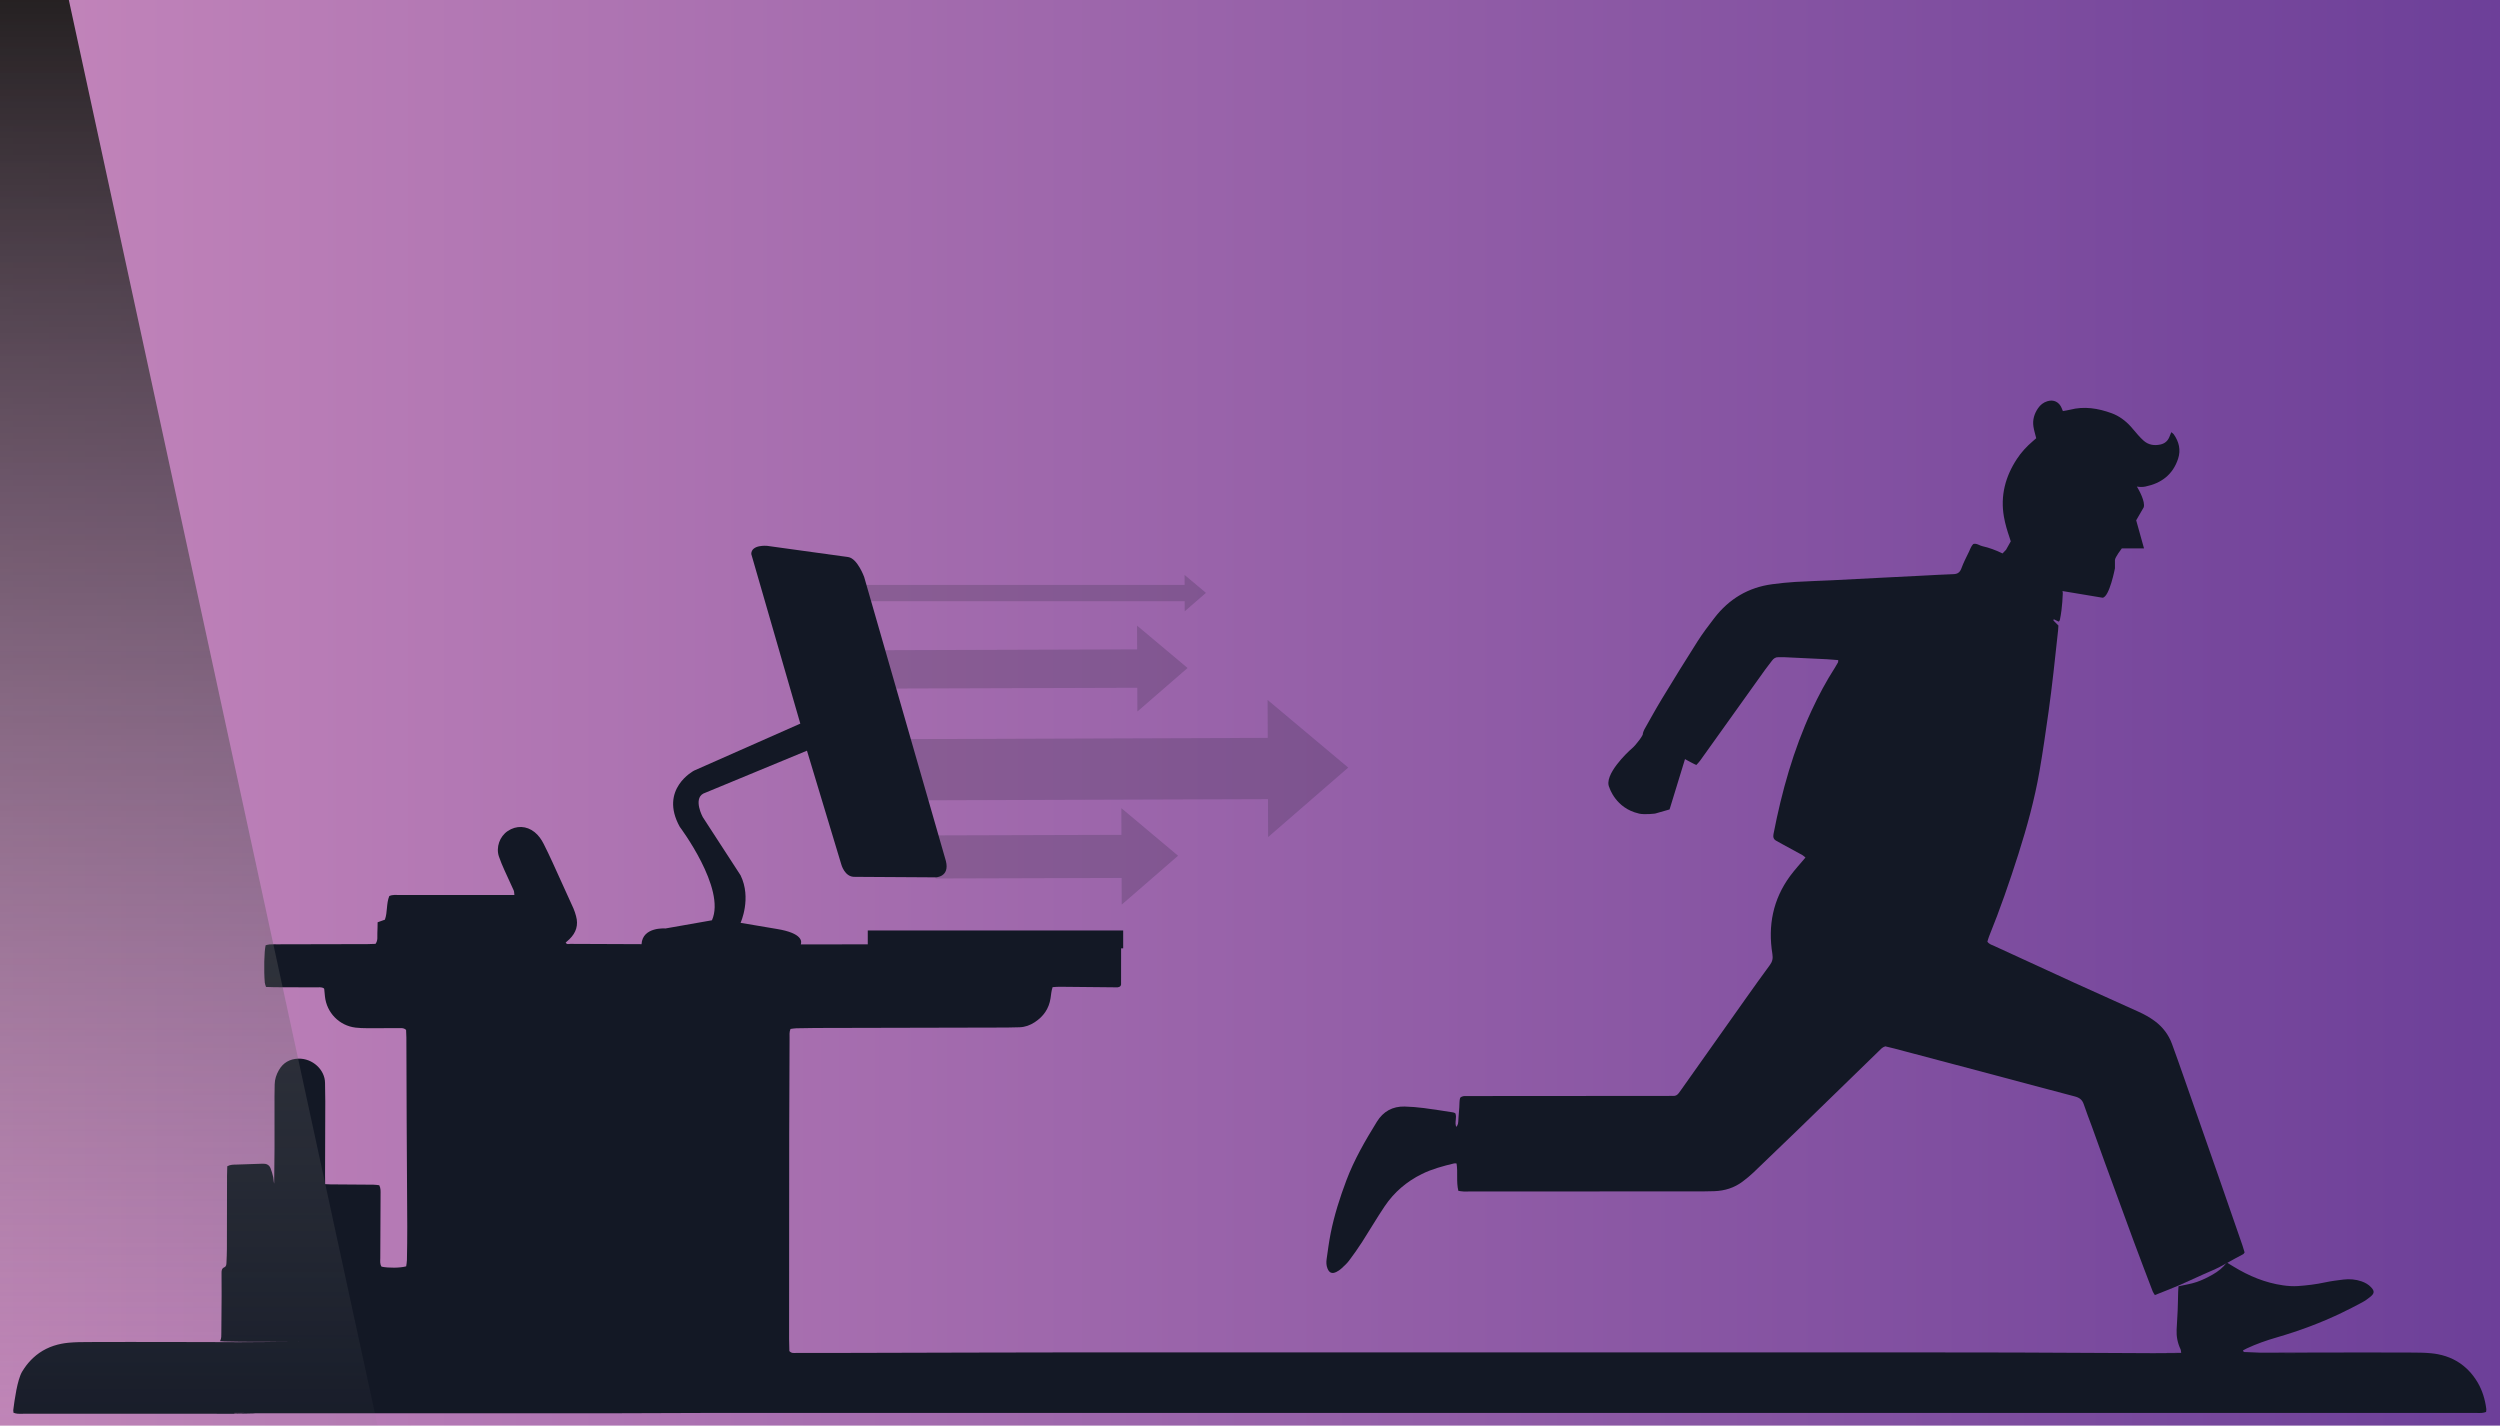
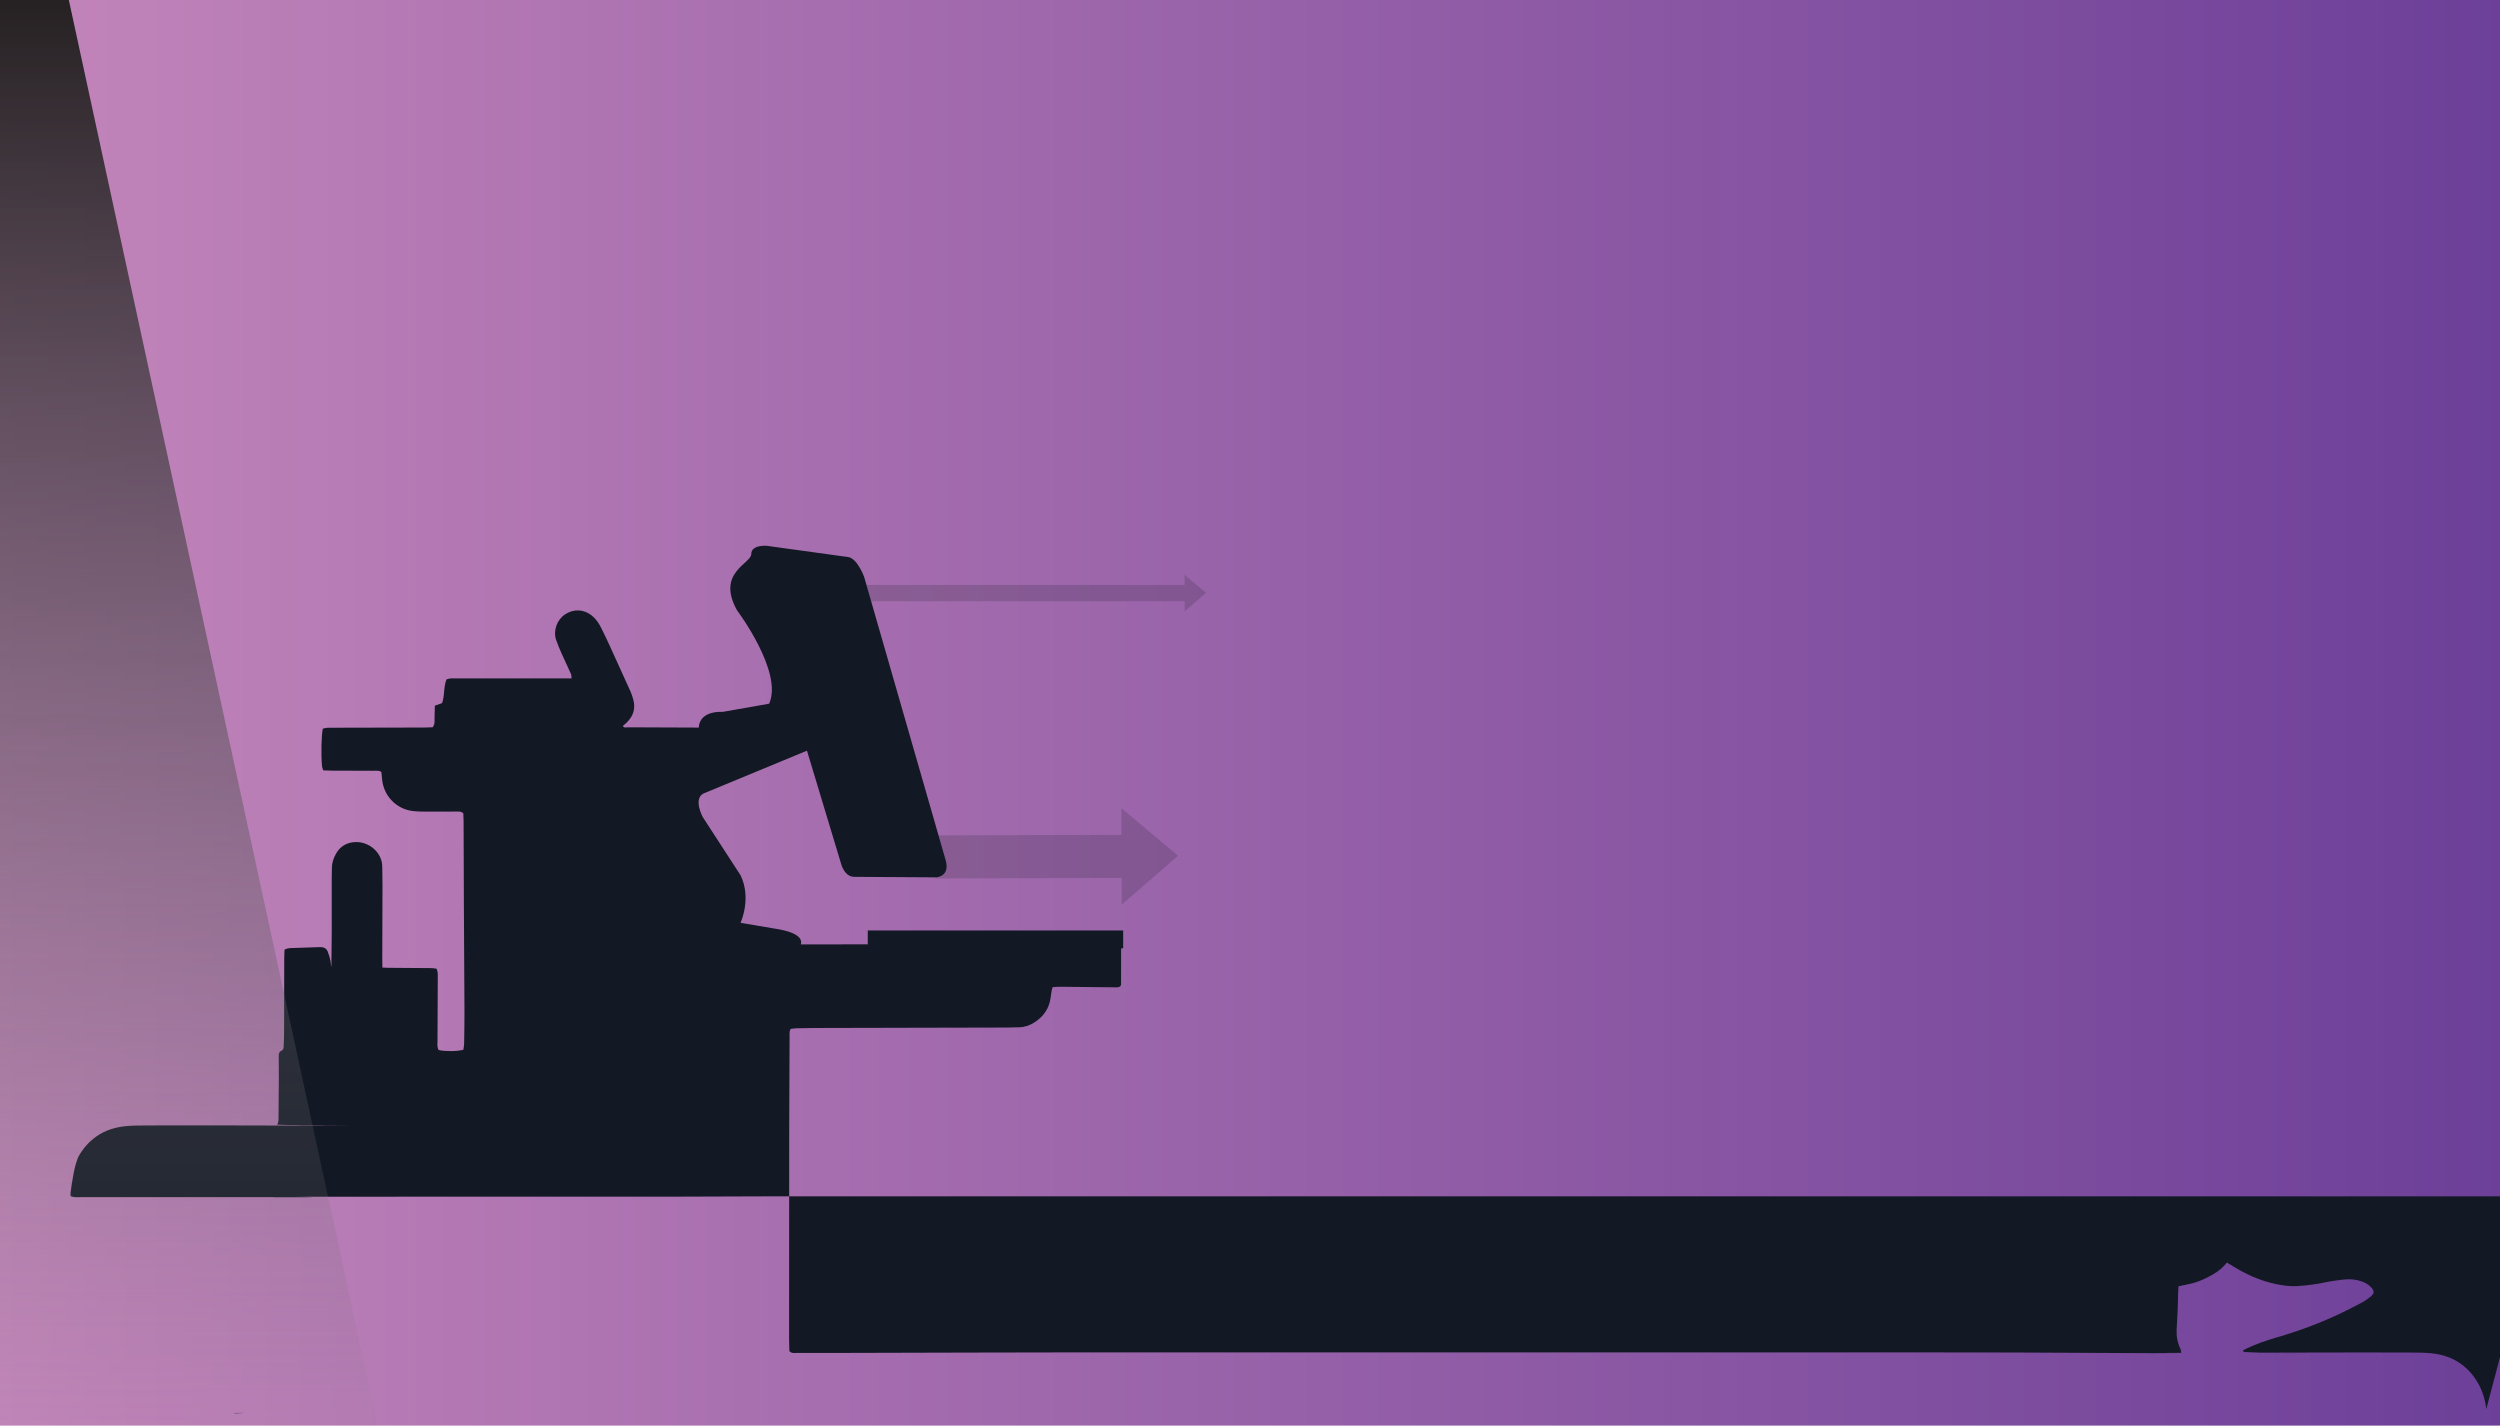
<svg xmlns="http://www.w3.org/2000/svg" xmlns:xlink="http://www.w3.org/1999/xlink" width="1929" height="1100" viewBox="0 0 1929 1100">
  <defs>
    <style>.cls-1{fill:url(#linear-gradient-3);}.cls-1,.cls-2,.cls-3,.cls-4,.cls-5{stroke-width:0px;}.cls-1,.cls-4,.cls-6{mix-blend-mode:multiply;}.cls-7{clip-path:url(#clippath);}.cls-2{fill:none;}.cls-3{fill:#131825;}.cls-4{fill:url(#linear-gradient);}.cls-5{fill:url(#linear-gradient-2);}.cls-8{isolation:isolate;}.cls-6{opacity:.19;}</style>
    <clipPath id="clippath">
      <rect class="cls-2" width="1929" height="1100" />
    </clipPath>
    <linearGradient id="linear-gradient" x1="-1658.05" y1="-595.22" x2="-1658.05" y2="588.23" gradientTransform="translate(1738.03 589.49)" gradientUnits="userSpaceOnUse">
      <stop offset="0" stop-color="#231f20" />
      <stop offset="1" stop-color="#808184" stop-opacity="0" />
    </linearGradient>
    <linearGradient id="linear-gradient-2" x1="-3.68" y1="559.9" x2="1963.22" y2="559.9" gradientUnits="userSpaceOnUse">
      <stop offset="0" stop-color="#c385ba" />
      <stop offset="1" stop-color="#6b3e98" />
    </linearGradient>
    <linearGradient id="linear-gradient-3" x1="-1588.14" y1="-599.6" x2="-1588.14" y2="563.31" xlink:href="#linear-gradient" />
  </defs>
  <g class="cls-8">
    <g id="Layer_1">
      <g class="cls-7">
-         <polygon class="cls-4" points="336.64 1177.72 -176.67 1177.72 -176.67 -5.73 39.12 -5.73 336.64 1177.72" />
        <rect class="cls-5" x="-3.68" y="-10.76" width="1966.9" height="1141.33" />
-         <path class="cls-3" d="M1264.45,627.74c4.67,1.06,12.69,0,12.69,0l11.1-3.17,11.91-38.85c.51.29,1.01.56,1.49.83.07.04.13.07.2.11.41.22.8.44,1.19.65.11.06.21.11.31.17.33.18.65.35.96.51.13.07.25.13.37.2.28.15.55.29.8.42.12.06.24.13.36.19.24.12.46.24.68.35.11.06.23.12.34.17.2.1.38.19.56.28.1.05.2.1.29.14.18.08.33.15.49.22.07.03.14.06.2.09.2.09.38.16.52.21.89-1.01,1.97-2.05,2.84-3.25,6.56-9.13,13.08-18.3,19.62-27.45,10.19-14.27,20.38-28.55,30.6-42.81,1.66-2.32,3.53-4.5,5.19-6.83,1.32-1.84,2.9-2.95,5.25-2.83,1.33.07,2.67-.06,4,0,11.05.51,22.09,1.03,33.13,1.58,2.84.14,5.67.42,8.82.66-.06.99.04,1.43-.12,1.72-.72,1.34-1.47,2.67-2.3,3.95-6.84,10.6-12.75,21.7-18.05,33.13-14.11,30.48-23.07,62.55-29.45,95.42-.46,2.38.03,4.1,2.23,5.26,1.52.8,3,1.67,4.5,2.5,5.19,2.83,10.4,5.62,15.57,8.49.92.51,1.68,1.33,2.36,1.88-4.13,4.94-8.29,9.41-11.88,14.3-13.25,18.05-17.17,38.35-13.63,60.19.54,3.34,0,5.8-1.94,8.44-6.33,8.59-12.54,17.28-18.71,25.99-16.55,23.33-33.05,46.69-49.57,70.04-.66.93-1.32,1.87-2.01,2.78-1.09,1.45-2.44,2.35-4.38,2.19-1.14-.09-2.29,0-3.43,0-44.06.03-88.12.06-132.18.09-7.82,0-15.64-.02-23.46.03-1.67.01-3.47-.32-5.25,1.34-.69,2.2-.44,4.89-.67,7.52-.22,2.47-.46,4.94-.58,7.41-.28,5.5-.25,5.51-1.73,7.56-1.56-3.56.73-7.26-.77-10.58-.62-.25-1.12-.56-1.65-.64-7.54-1.15-15.06-2.4-22.62-3.36-4.91-.62-9.87-1.05-14.81-1.17-9.36-.22-16.54,3.79-21.46,11.78-8.91,14.46-17.45,29.13-23.46,45.08-5.04,13.39-9.41,27.01-12.19,41.06-1.29,6.53-2.15,13.16-3.09,19.76-.35,2.45-.29,4.94.68,7.33,1.34,3.33,3.55,4.26,6.82,2.62,1.35-.68,2.67-1.53,3.78-2.55,2.1-1.93,4.28-3.86,5.99-6.12,3.55-4.72,6.95-9.56,10.15-14.52,5.88-9.13,11.34-18.55,17.41-27.55,7.27-10.8,16.96-19.07,28.65-24.83,7.9-3.9,16.4-6.15,24.94-8.2.52-.13,1.12.04,1.83.08,1.14,6.95-.35,14.08,1.4,21.12,1.51.19,2.81.47,4.11.5,2.67.06,5.34-.02,8.01-.02,56.84-.02,113.68-.04,170.51-.07,4.96,0,9.92,0,14.87-.17,8.01-.28,15.4-2.57,21.85-7.44,2.89-2.18,5.72-4.47,8.34-6.97,11.73-11.19,23.42-22.42,35.05-33.71,20.53-19.92,41-39.91,61.52-59.84,1.48-1.44,2.82-3.13,5.16-3.8,2.25.54,4.67,1.08,7.05,1.71,26.16,6.92,52.32,13.84,78.48,20.8,20.26,5.39,40.49,10.88,60.78,16.17,3.48.91,5.66,2.53,6.82,6.02,1.91,5.79,4.19,11.45,6.27,17.18,3.31,9.14,6.54,18.31,9.88,27.44,7.39,20.23,14.77,40.46,22.25,60.66,4.83,13.05,9.81,26.04,14.77,39.04.38,1.01,1.09,1.89,1.7,2.9,6.44-2.59,12.68-4.93,18.79-7.58,8.4-3.63,16.63-7.64,25.05-11.21,8.46-3.58,16.13-8.61,24.28-12.74.45-.23.71-.85,1.12-1.38-.55-1.81-1.05-3.65-1.67-5.44-6.17-17.83-12.34-35.66-18.55-53.48-8.85-25.38-17.72-50.75-26.61-76.11-3.03-8.63-6.05-17.27-9.21-25.86-2.63-7.16-7.09-12.99-13.23-17.58-4-2.99-8.35-5.33-12.88-7.37-16.34-7.36-32.7-14.68-49-22.11-20.64-9.41-41.25-18.91-61.85-28.41-1.86-.86-3.99-1.34-5.48-3.4.42-1.32.78-2.79,1.34-4.17,8.45-20.87,15.83-42.12,22.64-63.57,6.64-20.91,12.45-42.07,16.22-63.7,2.65-15.21,4.79-30.5,6.98-45.78,1.46-10.19,2.65-20.41,3.84-30.63,1.26-10.79,2.38-21.6,3.55-32.4.14-1.29.18-2.59.25-3.68-1.45-1.45-2.68-2.63-3.85-3.88-.12-.12.14-.6.25-.99,1.31.64,2.61,1.26,3.86,1.86.41-.58.76-.86.83-1.2.53-2.53.95-5.06,1.27-7.61.54-4.25.82-8.53,1-12.81.03-.71-.05-1.38-.25-1.99l30.98,5.16c5.29-.53,9.52-22.73,9.52-22.73v-6.34c0-2.11,5.29-8.99,5.29-8.99h17.14l-6.04-21.67,5.81-10.04c1.32-4.4-3.58-13.19-5.26-16.01.5.09,1,.16,1.5.21.11.01.23.02.34.03.39.03.78.06,1.17.06.15,0,.3,0,.45,0,.37,0,.74-.02,1.12-.05.15-.01.29-.02.44-.03.51-.05,1.02-.12,1.52-.23,12.28-2.51,21.18-9.16,25.23-21.42,2.27-6.9.68-13.15-3.36-18.93-.4-.58-1.1-.95-1.87-1.59-.6,1.48-1.08,2.69-1.58,3.89-1.27,3.06-3.68,4.92-6.78,5.6-4.67,1.03-9.14.4-12.89-2.85-1.58-1.37-3.01-2.91-4.41-4.47-1.91-2.12-3.67-4.39-5.59-6.5-4.17-4.56-9.01-8.22-14.87-10.34-10.4-3.77-20.98-5.51-31.95-2.68-1.8.47-3.67.7-5.59,1.06-.4-.98-.67-1.66-.95-2.35-1.99-4.74-6.2-6.75-11.05-5.24-3.04.94-5.39,2.81-7.16,5.4-2.92,4.24-4.31,8.95-3.57,14.06.43,2.97,1.38,5.87,2.16,9.07-.83.73-1.81,1.6-2.81,2.46-4.66,3.99-8.79,8.48-12.14,13.61-8.89,13.59-12.81,28.32-9.96,44.59.96,5.47,2.54,10.74,4.33,15.97.34.99.68,1.97.94,2.96h0s-3.64,6.48-3.64,6.48l-2.7,2.83c-5.02-2.43-10.22-4.42-15.67-5.62-.53-.12-1.04-.31-1.55-.53-.1-.04-.2-.09-.3-.13-.21-.09-.41-.18-.62-.28-.26-.11-.51-.23-.77-.33,0,0-.02,0-.03-.01-.25-.1-.5-.19-.76-.27-.08-.02-.16-.04-.23-.06-.18-.05-.37-.09-.56-.13-.09-.02-.19-.03-.28-.04-.19-.02-.38-.03-.58-.03-.09,0-.18,0-.27,0-.29.02-.58.05-.89.13-.22.21-.42.42-.61.65-.07.08-.12.16-.18.24-.12.15-.24.3-.34.46-.07.1-.13.21-.19.31-.09.14-.18.29-.27.43-.06.11-.12.23-.18.34-.08.14-.16.29-.23.44-.06.12-.12.24-.17.37-.07.15-.14.29-.21.44-.06.14-.13.28-.19.42-.08.19-.16.37-.24.56-.08.18-.16.37-.24.55-.06.13-.11.25-.17.38-.1.21-.19.42-.29.63-2.04,4.15-4.14,8.29-5.74,12.62-.11.29-.23.56-.35.82-.07.14-.14.28-.21.42-.09.17-.18.33-.27.48-.08.12-.15.24-.24.36-.1.14-.21.28-.32.41-.09.1-.17.21-.27.3-.12.12-.24.23-.37.33-.1.08-.19.17-.3.24-.14.1-.28.18-.43.27-.11.06-.21.13-.32.18-.16.08-.33.14-.51.2-.11.04-.22.09-.34.12-.2.06-.42.1-.63.14-.11.02-.21.05-.32.07-.34.05-.69.08-1.06.1-8.38.28-16.76.8-25.14,1.22-9.14.46-18.28.91-27.42,1.38-13.52.69-27.04,1.43-40.56,2.09-9.71.47-19.44.74-29.14,1.32-5.89.35-11.78.98-17.64,1.75-18.53,2.44-33.39,11.33-44.74,26.07-4.53,5.89-9.05,11.83-13.03,18.09-9.33,14.63-18.42,29.41-27.43,44.24-4.75,7.82-9.14,15.86-13.65,23.82-.53.94-.77,2.04-1.1,2.95.9.72-5.22,8.91-8.39,11.55-3.17,2.64-22.2,20.62-17.44,30.13,0,0,4.78,16.03,22.73,20.09Z" />
-         <path class="cls-3" d="M1918.44,1087.2c-.94-7.39-3.04-14.35-6.81-20.72-.54-.91-1.11-1.81-1.72-2.69-2.05-2.99-4.32-5.62-6.77-7.91-6.14-5.73-13.52-9.31-21.99-10.95-1.69-.33-3.43-.58-5.21-.75-5.3-.52-10.67-.53-16.01-.55-10.01-.03-20.03-.05-30.04-.06-10.01,0-20.03,0-30.04.02-18.58.03-37.15.08-55.73.13-3.71-.12-7.42-.25-11.13-.46-.83-.05-1.98.34-2.28-1.3.95-.5,1.92-1.07,2.93-1.54,7.44-3.48,15.18-6.18,23.06-8.46,17.25-5,34.02-11.22,50.2-19.01,5.32-2.56,10.59-5.24,15.79-8.06,2.33-1.26,4.54-2.83,6.57-4.54,2.97-2.51,2.93-4.33.18-7.2-2.02-2.11-4.49-3.5-7.24-4.45-4.59-1.6-9.33-1.97-14.11-1.39-4.73.57-9.47,1.18-14.12,2.18-6.92,1.49-13.92,2.35-20.95,2.83-3.77.25-7.63-.02-11.38-.55-13.81-1.96-26.41-7.23-38.24-14.47-1.61-.98-3.22-1.96-5.16-3.14-3.02,3.96-6.76,6.91-10.87,9.25-3.96,2.25-8.1,4.32-12.4,5.78-4.44,1.51-9.16,2.19-14.05,3.3-.09,1.41-.21,2.89-.26,4.38-.13,4.77-.17,9.53-.37,14.3-.2,4.95-.59,9.89-.81,14.84-.24,5.23.74,10.23,2.99,14.99.35.73.33,1.64.54,2.88-3.39,0-6.78.02-10.17.02-9.49.02-3.35.05,10.18.07h0c-7.48.06-14.52.17-21.55.14-35.28-.15-70.57-.36-105.85-.51-17.36-.07-34.71-.07-52.07-.07-92.7-.03-570.58-.1-663.28-.05-60.84.04-121.69.27-182.53.41-14.5.03-28.99.05-43.49.04-1.67,0-3.47.45-5.17-1.44-.07-2.82-.22-6.05-.22-9.27.02-52.83.03-105.67.09-158.5.03-24.6.16-49.21.28-73.81.01-2.24-.31-4.55.73-6.98,1.5-.18,2.98-.47,4.45-.51,4.96-.13,9.92-.22,14.88-.23,49.21-.12,98.42-.22,147.63-.34,3.24,0,6.48-.12,9.72-.21,4.31-.13,8.2-1.56,11.79-3.92,6.72-4.42,10.97-10.44,12.18-18.51.42-2.78.61-5.62,1.58-8.53,1.9-.11,3.59-.3,5.27-.29,6.48.03,12.97.12,19.45.19,7.63.08,15.26.21,22.89.23,1.65,0,3.47.4,4.79-1.03.17-.42.43-.76.43-1.11.04-9.31.08-18.61.03-27.92h1.6v-13.79h-197.07v10.7c-17.23.02-34.46.02-51.69.03.81-2.13,1.46-8.65-18.47-11.91l-27.99-4.73s8.67-18.92,0-36.66l-29.17-44.93s-7.49-13.79.39-18.13l80.01-33.11,26.41,87.5s2.56,10.26,10.64,9.85l62.27.39s11.01-.17,7.88-12.61l-63.06-219.14s-5.12-14.19-12.22-15.37l-62.67-8.67s-12.22-1.18-12.22,6.31l37.84,130.86-81.98,36.26s-27.2,14.19-11.04,43.36c0,0,35.87,47.69,24.83,72.13l-35.87,6.31s-17.68-1.47-18.45,12.12c-18.32-.07-36.63-.15-54.95-.22-1.17,0-2.66.7-3.59-1.01,1.02-.92,2.04-1.77,2.98-2.69,5.06-4.94,6.97-10.8,5.03-17.72-.56-2.01-1.16-4.05-2.01-5.95-5.39-12-10.84-23.98-16.32-35.94-2.15-4.68-4.36-9.33-6.69-13.92-1.73-3.42-3.92-6.55-6.95-8.99-6.21-4.99-14.11-5.31-20.74-.86-6.21,4.17-9.2,12.51-6.81,19.65,1.21,3.61,2.75,7.12,4.29,10.6,2.32,5.23,4.82,10.38,7.14,15.61.4.91.31,2.04.51,3.5-2.52,0-4.6,0-6.68,0-27.28,0-54.55-.03-81.83,0-2.63,0-5.34-.4-8.01.79-2.4,5.86-1.29,12.44-3.4,18.25-1.94.69-3.68,1.31-5.61,2-.06,2.92-.05,5.58-.2,8.22-.16,2.77.59,5.71-1.43,8.44-2.05.07-4.13.19-6.22.19-22.89.06-45.78.1-68.66.15-2.29,0-4.58-.04-6.86.08-1.07.06-2.13.46-3.04.67-1.13,4.77-1.46,19.4-.65,28.81.09,1.06.58,2.09.95,3.34,2.31.08,4.39.2,6.47.21,10.68.05,21.36.03,32.04.11,2.05.01,4.2-.39,6.01.68.2.29.38.43.39.59.2,1.89.35,3.78.55,5.67,1.34,12.67,11.11,22.66,23.72,24.13,2.83.33,5.71.42,8.56.43,8.2.03,16.4-.05,24.6-.03,1.85,0,3.84-.39,5.74,1.37.07,1.8.21,3.87.22,5.94.09,21.55.13,43.11.23,64.66.13,27.08.34,54.17.45,81.25.04,8.58-.11,17.16-.25,25.74-.03,1.66-.39,3.32-.58,4.83-4.77,1.3-13.58,1.37-18.98.25-1.44-2.02-1.01-4.39-1-6.63.04-16.4.14-32.81.22-49.21.01-2.26.21-4.57-1-6.98-1.43-.15-2.91-.42-4.38-.43-11.06-.11-22.12-.16-33.18-.24-1.27,0-2.55-.1-4.19-.18-.03-2.63-.09-4.89-.08-7.15.05-18.88.14-37.77.17-56.65,0-4.77-.16-9.53-.19-14.3-.06-10.16-9.64-19.07-20.64-18.73-6.57.21-11.7,3.1-15,8.91-1.91,3.36-3.14,6.94-3.21,10.85-.05,3.05-.14,6.1-.14,9.15,0,13.35.06,26.7.02,40.05-.03,9.15-.18,18.3-.28,27.45-.48-1.62-.37-3.31-.72-4.9-.52-2.39-1.2-4.78-2.12-7.05-1.05-2.58-3.21-3.52-6.01-3.41-6.85.29-13.71.45-20.57.69-2.06.07-4.19-.08-6.76,1.28-.07,2.48-.19,4.76-.19,7.03-.04,18.88-.05,37.76-.1,56.64-.01,3.62-.18,7.24-.35,10.86-.06,1.32-.17,2.8-1.62,3.42-1.96.84-2.18,2.43-2.17,4.23.04,5.91.08,11.83.06,17.74-.04,9.54-.1,19.07-.22,28.61-.03,2.04.17,4.17-.91,6.25-7.47,1.4,134.41.21,10.96.99v-.05c-17.32-.04-34.65-.09-51.97-.12-10.01-.02-20.03-.03-30.04-.02-10.01,0-20.03.02-30.04.06-5.34.02-10.7.03-16.01.55-1.78.17-3.52.43-5.21.75-8.47,1.64-15.84,5.23-21.99,10.95-2.46,2.29-4.72,4.92-6.77,7.91-.61.89-1.18,1.78-1.72,2.69-3.77,6.37-5.87,22.06-6.81,29.45-.02.18-.03.36-.02.54.02.55.13,1.12.18,1.73,1.08.44,2.17.65,3.25.75.72.07,1.44.08,2.15.07,1.07,0,2.14-.07,3.19-.07.67,0,1.33,0,2,0h0s146.46,0,146.46,0c-.32.02-.5.04-.49.07,1.95,0,25.54.02,27.24,0,11.82-.14-19.89-.41-8.07-.41,94.61-.02,189.21.07,283.82-.01,27.47-.02,54.94-.16,82.41-.28h1355.3c.67,0,1.33,0,2,0,1.06,0,2.12.06,3.19.07.72,0,1.43,0,2.15-.07,1.08-.1,2.16-.32,3.25-.75.05-.61.16-1.18.18-1.73,0-.18,0-.36-.02-.54ZM180.84,1090.5v-.28h7.89c.02.1-3.6.19-7.89.28ZM1790.19,1044.09c-10.28,0-20.57.05-30.85-.05,26.15.03,44.38.05,30.85.05Z" />
+         <path class="cls-3" d="M1918.44,1087.2c-.94-7.39-3.04-14.35-6.81-20.72-.54-.91-1.11-1.81-1.72-2.69-2.05-2.99-4.32-5.62-6.77-7.91-6.14-5.73-13.52-9.31-21.99-10.95-1.69-.33-3.43-.58-5.21-.75-5.3-.52-10.67-.53-16.01-.55-10.01-.03-20.03-.05-30.04-.06-10.01,0-20.03,0-30.04.02-18.58.03-37.15.08-55.73.13-3.71-.12-7.42-.25-11.13-.46-.83-.05-1.98.34-2.28-1.3.95-.5,1.92-1.07,2.93-1.54,7.44-3.48,15.18-6.18,23.06-8.46,17.25-5,34.02-11.22,50.2-19.01,5.32-2.56,10.59-5.24,15.79-8.06,2.33-1.26,4.54-2.83,6.57-4.54,2.97-2.51,2.93-4.33.18-7.2-2.02-2.11-4.49-3.5-7.24-4.45-4.59-1.6-9.33-1.97-14.11-1.39-4.73.57-9.47,1.18-14.12,2.18-6.92,1.49-13.92,2.35-20.95,2.83-3.77.25-7.63-.02-11.38-.55-13.81-1.96-26.41-7.23-38.24-14.47-1.61-.98-3.22-1.96-5.16-3.14-3.02,3.96-6.76,6.91-10.87,9.25-3.96,2.25-8.1,4.32-12.4,5.78-4.44,1.51-9.16,2.19-14.05,3.3-.09,1.41-.21,2.89-.26,4.38-.13,4.77-.17,9.53-.37,14.3-.2,4.95-.59,9.89-.81,14.84-.24,5.23.74,10.23,2.99,14.99.35.73.33,1.64.54,2.88-3.39,0-6.78.02-10.17.02-9.49.02-3.35.05,10.18.07h0c-7.48.06-14.52.17-21.55.14-35.28-.15-70.57-.36-105.85-.51-17.36-.07-34.71-.07-52.07-.07-92.7-.03-570.58-.1-663.28-.05-60.84.04-121.69.27-182.53.41-14.5.03-28.99.05-43.49.04-1.67,0-3.47.45-5.17-1.44-.07-2.82-.22-6.05-.22-9.27.02-52.83.03-105.67.09-158.5.03-24.6.16-49.21.28-73.81.01-2.24-.31-4.55.73-6.98,1.5-.18,2.98-.47,4.45-.51,4.96-.13,9.92-.22,14.88-.23,49.21-.12,98.42-.22,147.63-.34,3.24,0,6.48-.12,9.72-.21,4.31-.13,8.2-1.56,11.79-3.92,6.72-4.42,10.97-10.44,12.18-18.51.42-2.78.61-5.62,1.58-8.53,1.9-.11,3.59-.3,5.27-.29,6.48.03,12.97.12,19.45.19,7.63.08,15.26.21,22.89.23,1.65,0,3.47.4,4.79-1.03.17-.42.43-.76.43-1.11.04-9.31.08-18.61.03-27.92h1.6v-13.79h-197.07v10.7c-17.23.02-34.46.02-51.69.03.81-2.13,1.46-8.65-18.47-11.91l-27.99-4.73s8.67-18.92,0-36.66l-29.17-44.93s-7.49-13.79.39-18.13l80.01-33.11,26.41,87.5s2.56,10.26,10.64,9.85l62.27.39s11.01-.17,7.88-12.61l-63.06-219.14s-5.12-14.19-12.22-15.37l-62.67-8.67s-12.22-1.18-12.22,6.31s-27.2,14.19-11.04,43.36c0,0,35.87,47.69,24.83,72.13l-35.87,6.31s-17.68-1.47-18.45,12.12c-18.32-.07-36.63-.15-54.95-.22-1.17,0-2.66.7-3.59-1.01,1.02-.92,2.04-1.77,2.98-2.69,5.06-4.94,6.97-10.8,5.03-17.72-.56-2.01-1.16-4.05-2.01-5.95-5.39-12-10.84-23.98-16.32-35.94-2.15-4.68-4.36-9.33-6.69-13.92-1.73-3.42-3.92-6.55-6.95-8.99-6.21-4.99-14.11-5.31-20.74-.86-6.21,4.17-9.2,12.51-6.81,19.65,1.21,3.61,2.75,7.12,4.29,10.6,2.32,5.23,4.82,10.38,7.14,15.61.4.91.31,2.04.51,3.5-2.52,0-4.6,0-6.68,0-27.28,0-54.55-.03-81.83,0-2.63,0-5.34-.4-8.01.79-2.4,5.86-1.29,12.44-3.4,18.25-1.94.69-3.68,1.31-5.61,2-.06,2.92-.05,5.58-.2,8.22-.16,2.77.59,5.71-1.43,8.44-2.05.07-4.13.19-6.22.19-22.89.06-45.78.1-68.66.15-2.29,0-4.58-.04-6.86.08-1.07.06-2.13.46-3.04.67-1.13,4.77-1.46,19.4-.65,28.81.09,1.06.58,2.09.95,3.34,2.31.08,4.39.2,6.47.21,10.68.05,21.36.03,32.04.11,2.05.01,4.2-.39,6.01.68.2.29.38.43.39.59.2,1.89.35,3.78.55,5.67,1.34,12.67,11.11,22.66,23.72,24.13,2.83.33,5.71.42,8.56.43,8.2.03,16.4-.05,24.6-.03,1.85,0,3.84-.39,5.74,1.37.07,1.8.21,3.87.22,5.94.09,21.55.13,43.11.23,64.66.13,27.08.34,54.17.45,81.25.04,8.58-.11,17.16-.25,25.74-.03,1.66-.39,3.32-.58,4.83-4.77,1.3-13.58,1.37-18.98.25-1.44-2.02-1.01-4.39-1-6.63.04-16.4.14-32.81.22-49.21.01-2.26.21-4.57-1-6.98-1.43-.15-2.91-.42-4.38-.43-11.06-.11-22.12-.16-33.18-.24-1.27,0-2.55-.1-4.19-.18-.03-2.63-.09-4.89-.08-7.15.05-18.88.14-37.77.17-56.65,0-4.77-.16-9.53-.19-14.3-.06-10.16-9.64-19.07-20.64-18.73-6.57.21-11.7,3.1-15,8.91-1.91,3.36-3.14,6.94-3.21,10.85-.05,3.05-.14,6.1-.14,9.15,0,13.35.06,26.7.02,40.05-.03,9.15-.18,18.3-.28,27.45-.48-1.62-.37-3.31-.72-4.9-.52-2.39-1.2-4.78-2.12-7.05-1.05-2.58-3.21-3.52-6.01-3.41-6.85.29-13.71.45-20.57.69-2.06.07-4.19-.08-6.76,1.28-.07,2.48-.19,4.76-.19,7.03-.04,18.88-.05,37.76-.1,56.64-.01,3.62-.18,7.24-.35,10.86-.06,1.32-.17,2.8-1.62,3.42-1.96.84-2.18,2.43-2.17,4.23.04,5.91.08,11.83.06,17.74-.04,9.54-.1,19.07-.22,28.61-.03,2.04.17,4.17-.91,6.25-7.47,1.4,134.41.21,10.96.99v-.05c-17.32-.04-34.65-.09-51.97-.12-10.01-.02-20.03-.03-30.04-.02-10.01,0-20.03.02-30.04.06-5.34.02-10.7.03-16.01.55-1.78.17-3.52.43-5.21.75-8.47,1.64-15.84,5.23-21.99,10.95-2.46,2.29-4.72,4.92-6.77,7.91-.61.89-1.18,1.78-1.72,2.69-3.77,6.37-5.87,22.06-6.81,29.45-.02.18-.03.36-.02.54.02.55.13,1.12.18,1.73,1.08.44,2.17.65,3.25.75.72.07,1.44.08,2.15.07,1.07,0,2.14-.07,3.19-.07.67,0,1.33,0,2,0h0s146.46,0,146.46,0c-.32.02-.5.04-.49.07,1.95,0,25.54.02,27.24,0,11.82-.14-19.89-.41-8.07-.41,94.61-.02,189.21.07,283.82-.01,27.47-.02,54.94-.16,82.41-.28h1355.3c.67,0,1.33,0,2,0,1.06,0,2.12.06,3.19.07.72,0,1.43,0,2.15-.07,1.08-.1,2.16-.32,3.25-.75.05-.61.16-1.18.18-1.73,0-.18,0-.36-.02-.54ZM180.84,1090.5v-.28h7.89c.02.1-3.6.19-7.89.28ZM1790.19,1044.09c-10.28,0-20.57.05-30.85-.05,26.15.03,44.38.05,30.85.05Z" />
        <g class="cls-6">
          <polygon class="cls-3" points="914.09 463.9 914.12 471.68 930.52 457.45 914.01 443.6 914.04 451.35 653.11 451.31 656.93 463.86 914.09 463.9" />
          <polygon class="cls-3" points="865.44 677.42 865.52 697.99 908.99 660.29 865.24 623.58 865.31 644.16 711.91 644.62 722.02 677.84 865.44 677.42" />
-           <polygon class="cls-3" points="978.08 540.09 978.2 569.34 689.31 570.33 703.68 617.55 978.38 616.62 978.49 645.87 1040.28 592.27 978.08 540.09" />
-           <polygon class="cls-3" points="877.54 530.68 877.61 549 916.32 515.42 877.36 482.74 877.43 501.06 668.45 501.74 677.45 531.32 877.54 530.68" />
        </g>
        <polygon class="cls-1" points="302.78 1152.8 -3 1152.8 -3 -10.11 50.93 -10.11 302.78 1152.8" />
      </g>
    </g>
  </g>
</svg>